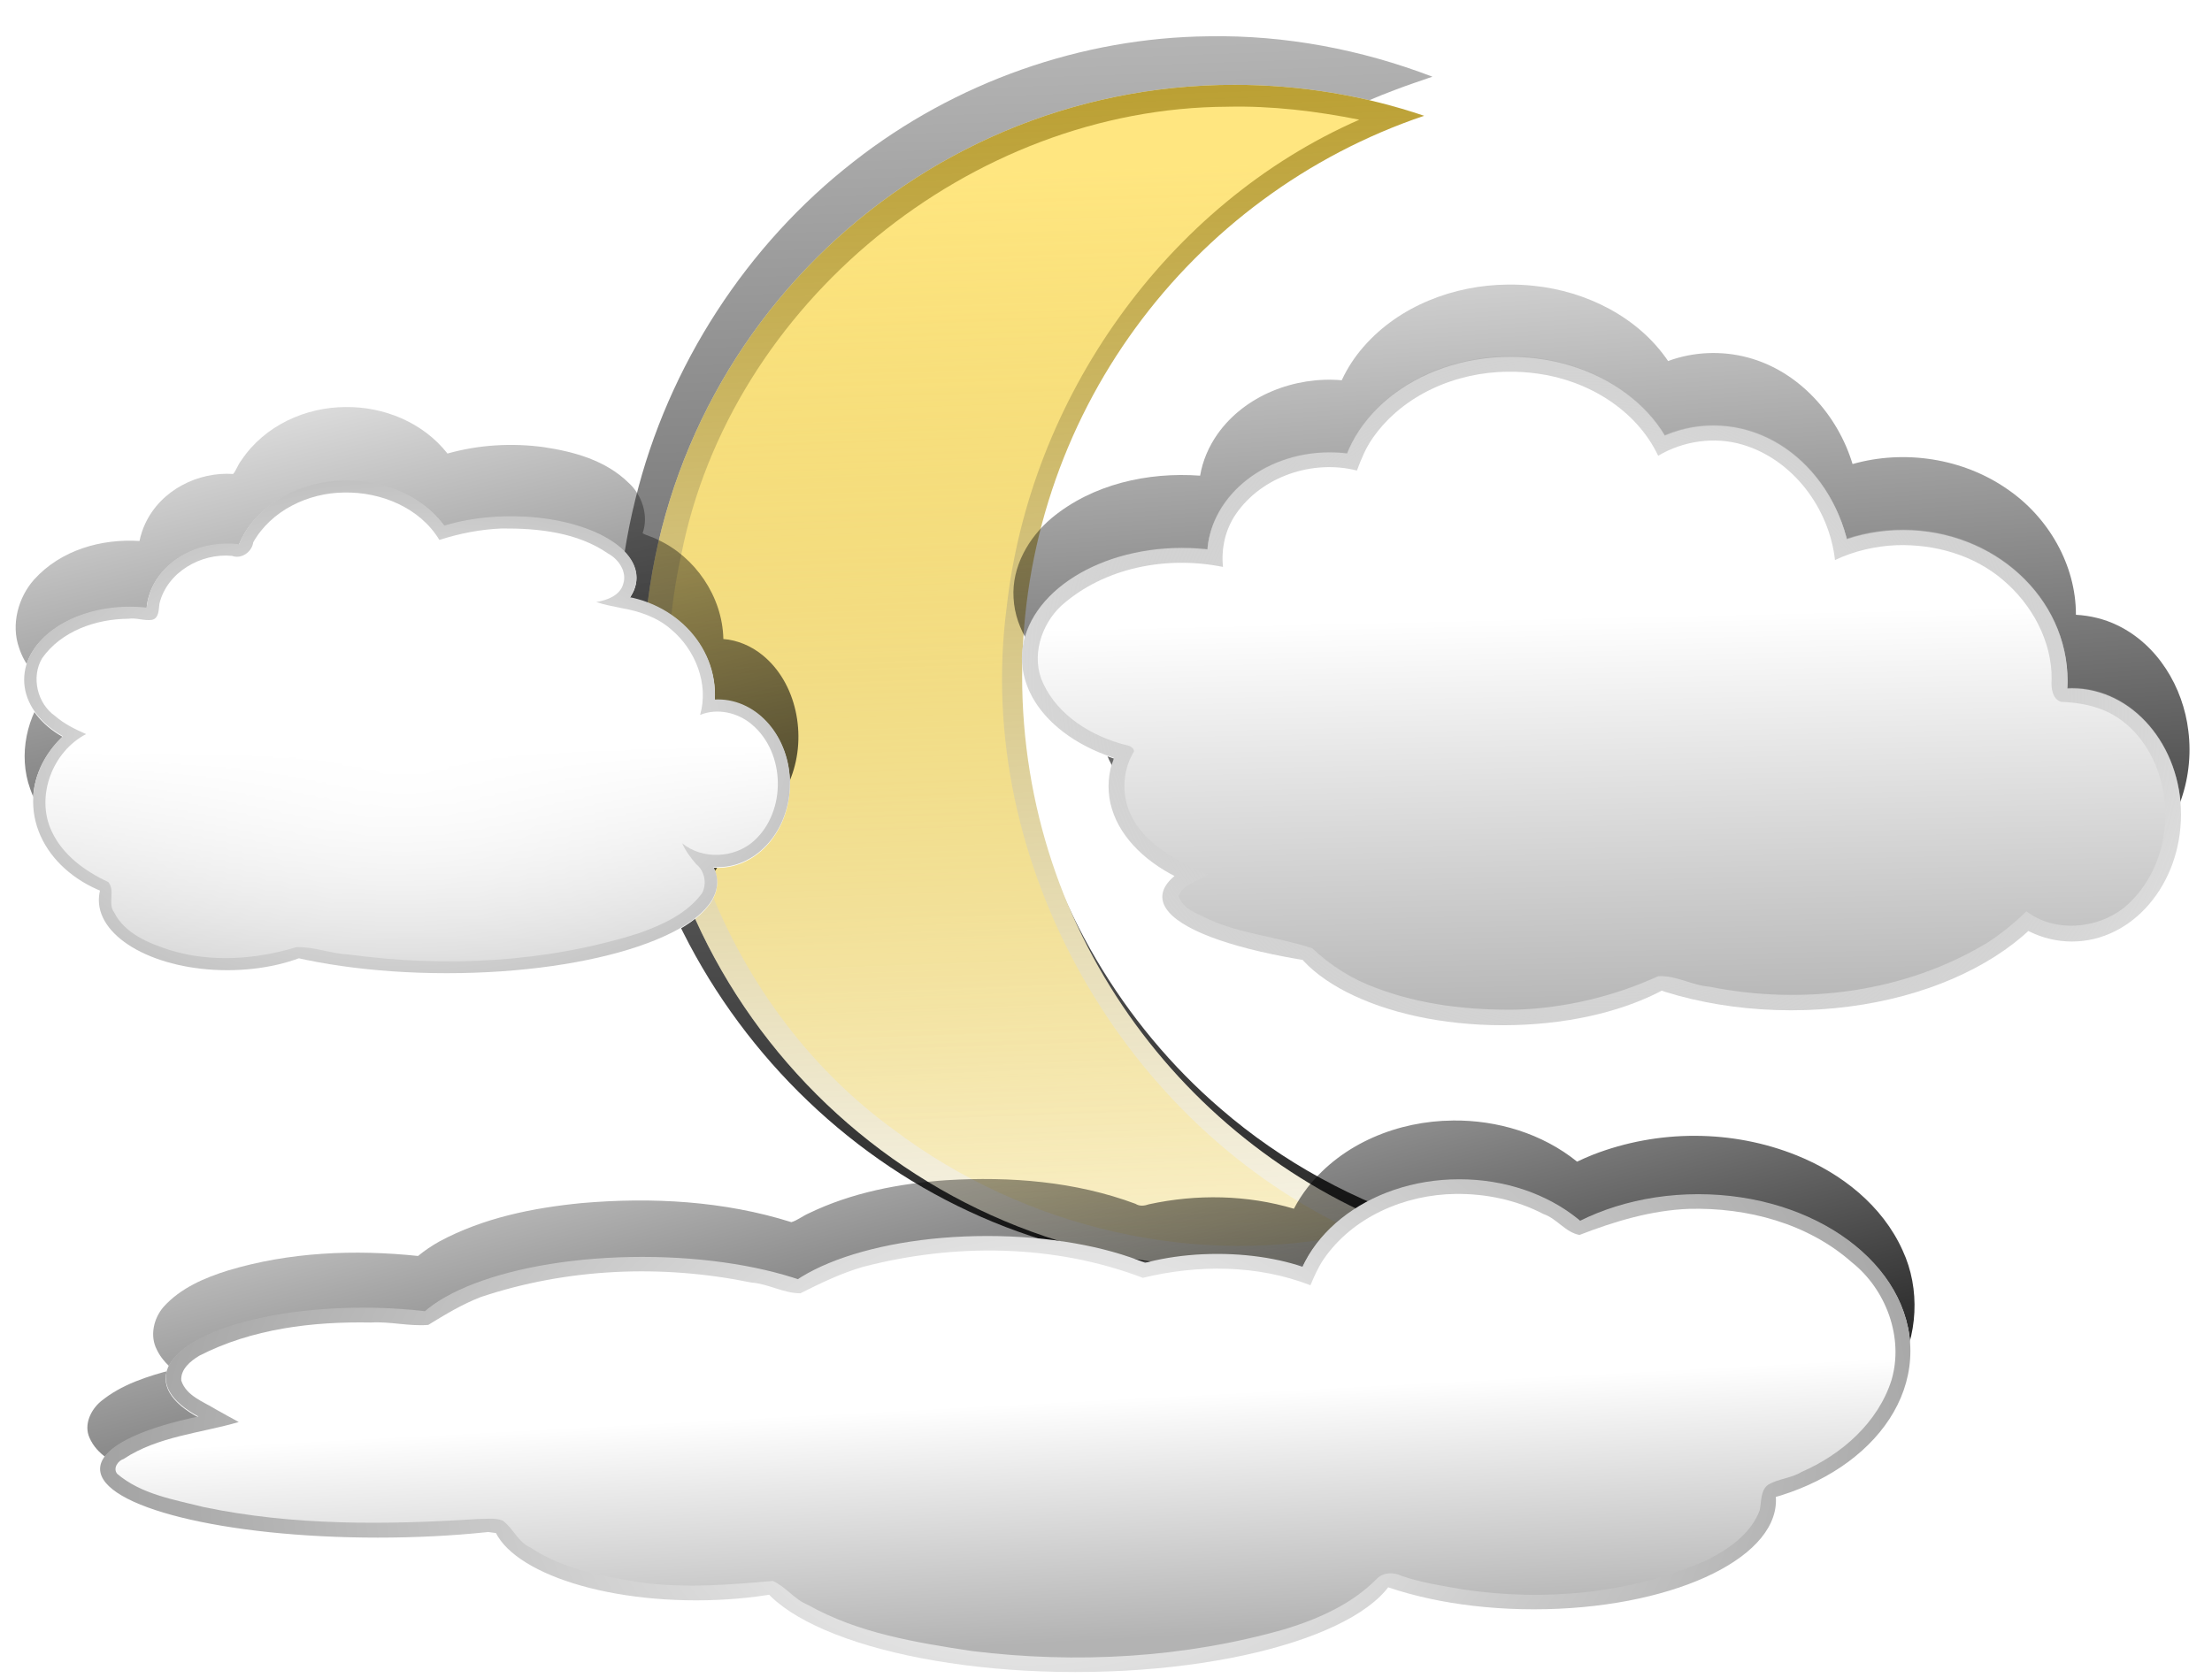
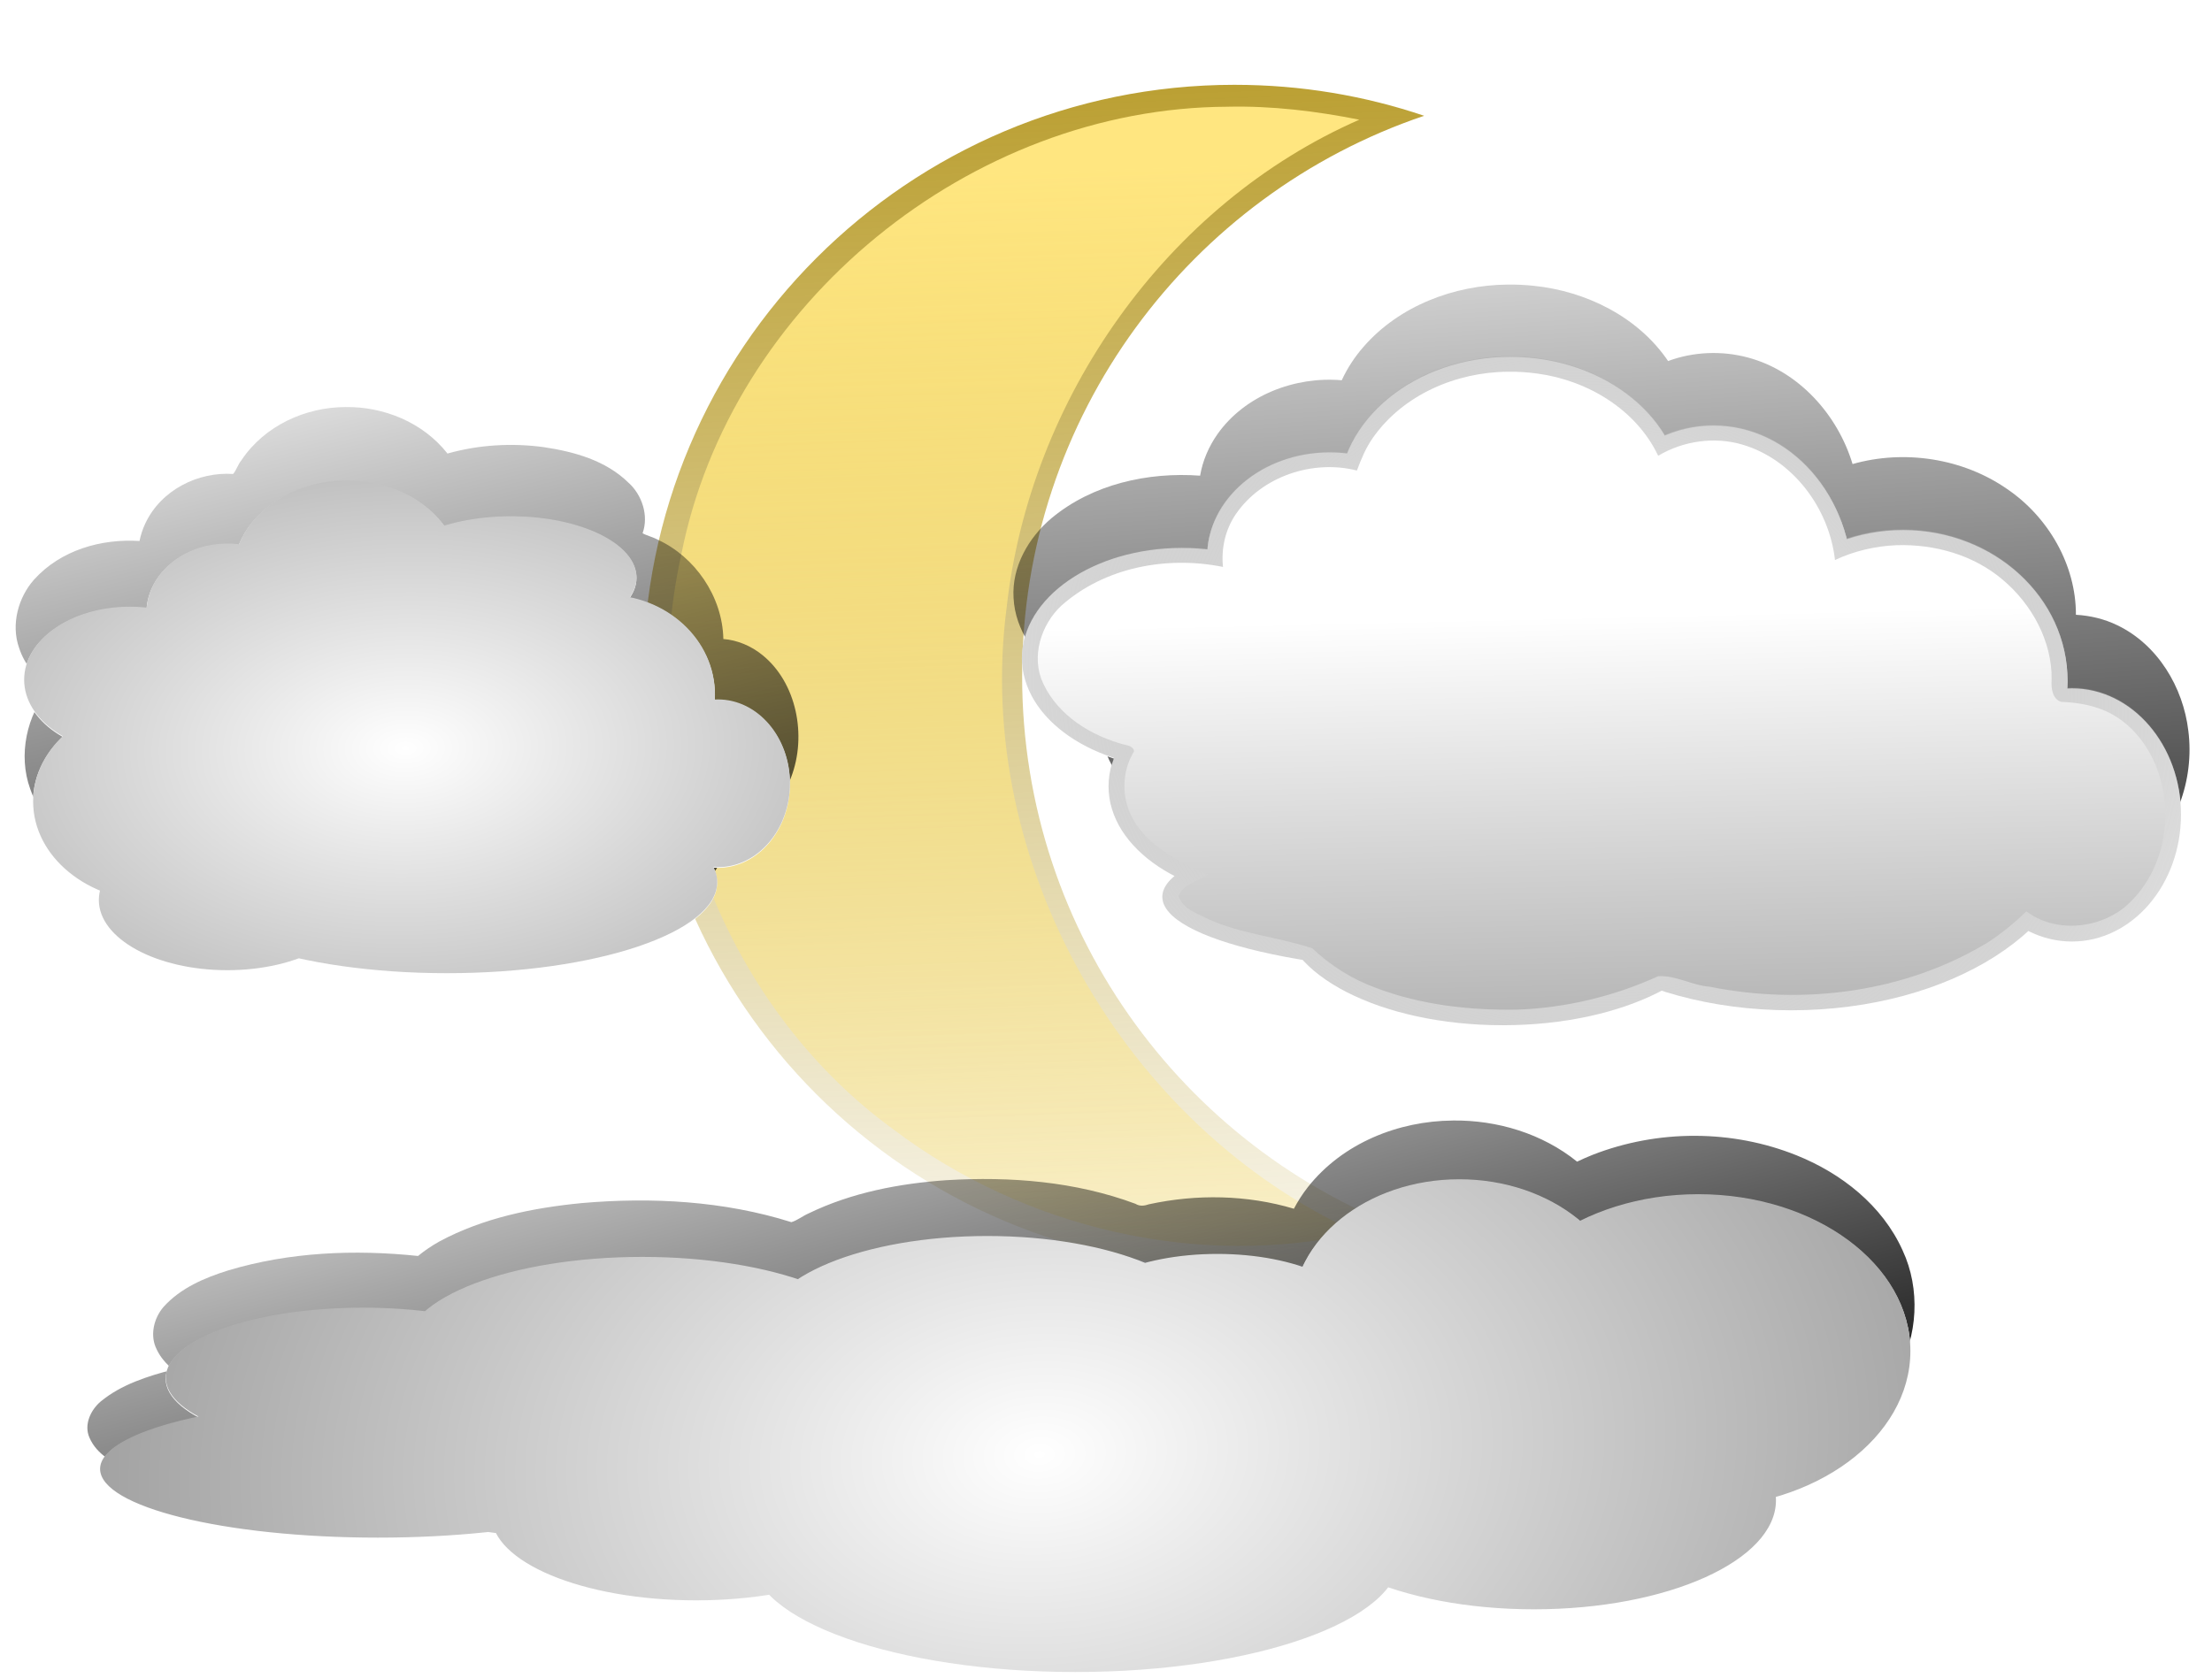
<svg xmlns="http://www.w3.org/2000/svg" xmlns:xlink="http://www.w3.org/1999/xlink" viewBox="0 0 730.1 554.02">
  <defs>
    <linearGradient id="h" y2="559.53" gradientUnits="userSpaceOnUse" x2="438.29" y1="60.705" x1="422.61">
      <stop offset="0" stop-color="#ffe680" />
      <stop offset="1" stop-color="#ffe680" stop-opacity="0" />
    </linearGradient>
    <linearGradient id="b">
      <stop offset="0" />
      <stop offset="1" stop-opacity="0" />
    </linearGradient>
    <linearGradient id="c">
      <stop offset="0" stop-color="#fff" />
      <stop offset="1" stop-color="#4d4d4d" stop-opacity="0" />
    </linearGradient>
    <linearGradient id="a">
      <stop offset="0" stop-color="#fff" />
      <stop offset="1" />
    </linearGradient>
    <linearGradient id="s" y2="5504" gradientUnits="userSpaceOnUse" x2="291.86" y1="6002.1" x1="303.27">
      <stop offset="0" stop-color="#b3b3b3" />
      <stop offset="1" stop-color="#fff" />
    </linearGradient>
    <linearGradient id="r" y2="6049" gradientUnits="userSpaceOnUse" x2="-1099.7" y1="5665" x1="-1103.5">
      <stop offset="0" stop-color="#fff" />
      <stop offset="1" stop-color="#fff" stop-opacity="0" />
    </linearGradient>
    <linearGradient id="o" y2="5861.4" xlink:href="#b" gradientUnits="userSpaceOnUse" x2="-381.13" y1="6812" x1="-152.99" />
    <linearGradient id="l" y2="4920.7" xlink:href="#b" gradientUnits="userSpaceOnUse" x2="299.47" y1="6273.1" x1="390.72" />
    <linearGradient id="f" y2="4105.3" gradientUnits="userSpaceOnUse" x2="-2676.9" y1="6678.2" x1="-2589.4">
      <stop offset="0" />
      <stop offset="1" stop-opacity="0" />
    </linearGradient>
    <linearGradient id="g" y2="468.55" gradientUnits="userSpaceOnUse" x2="468.62" y1="-75.243" x1="447.71">
      <stop offset="0" stop-color="#a80" />
      <stop offset="1" stop-color="#a80" stop-opacity="0" />
    </linearGradient>
    <linearGradient id="d">
      <stop offset="0" stop-color="#fff" />
      <stop offset="1" stop-color="gray" />
    </linearGradient>
    <linearGradient id="j" y2="5162.7" gradientUnits="userSpaceOnUse" x2="-1040.4" y1="6192.3" x1="-814.52">
      <stop offset="0" />
      <stop offset="1" stop-opacity="0" />
    </linearGradient>
    <linearGradient id="t" y2="6448.2" gradientUnits="userSpaceOnUse" x2="-215.1" y1="6737.2" x1="-199.89">
      <stop offset="0" stop-color="#b3b3b3" />
      <stop offset="1" stop-color="#fff" />
    </linearGradient>
    <filter id="p" color-interpolation-filters="sRGB">
      <feGaussianBlur stdDeviation="14.024" />
    </filter>
    <filter id="i" color-interpolation-filters="sRGB">
      <feGaussianBlur stdDeviation="7.757" />
    </filter>
    <filter id="m" color-interpolation-filters="sRGB">
      <feGaussianBlur stdDeviation="11.175" />
    </filter>
    <filter id="e" color-interpolation-filters="sRGB">
      <feGaussianBlur stdDeviation="18.143" />
    </filter>
    <radialGradient id="k" xlink:href="#a" gradientUnits="userSpaceOnUse" cy="5679" cx="-1022.7" gradientTransform="matrix(4.765 -.094 .057 2.927 3526.6 -11053)" r="459.58" />
    <radialGradient id="n" xlink:href="#c" gradientUnits="userSpaceOnUse" cy="5854.5" cx="372.78" gradientTransform="matrix(1.472 .143 -.122 1.249 531.33 -1620.2)" r="695.57" />
    <radialGradient id="q" xlink:href="#d" gradientUnits="userSpaceOnUse" cy="6617.6" cx="-268.33" gradientTransform="matrix(1.427 -.088 .06 .966 -281.34 97.365)" r="1086.4" />
  </defs>
-   <path d="M-2572.4 4853.5c-153.11 1.41-305 53.75-426.41 146.62-128.35 97.366-222.83 238.89-262.19 395.4-41.698 163.42-24.09 341.73 50.379 493.19 72.816 149.7 198.75 272.3 350.47 340.76 153.39 69.814 331.8 82.972 493.8 36.627 21.088-5.81 41.718-12.901 62.35-20.199-92.85-28.019-180.39-74.133-254.44-136.72-117.99-98.747-202.31-237.91-234.09-388.38-33.64-155.86-12.413-323.44 60.618-465.24 79.112-155.61 218.02-279.36 382.03-339.04 15.026-5.649 30.283-10.548 45.499-15.709-85.511-31.914-176.64-48.772-268.03-47.312z" transform="matrix(.275 0 0 .282 1106.49 -1356.709)" filter="url(#e)" fill="url(#f)" />
  <path d="M407.52 27.998c-107.82 0-195.23 87.41-195.23 195.23s87.41 195.22 195.23 195.22c21.873 0 42.904-3.589 62.538-10.224-77.147-26.07-132.69-99.044-132.69-184.99 0-85.948 55.545-158.94 132.69-185.01C450.424 31.59 429.393 28 407.52 28z" fill="#fff" />
  <path d="M514.53 32.007c-107.82 0-195.23 87.41-195.23 195.23s87.41 195.22 195.23 195.22c21.873 0 42.904-3.59 62.538-10.224-77.147-26.071-132.69-99.044-132.69-184.99 0-85.948 55.545-158.94 132.69-185.01-19.634-6.635-40.665-10.224-62.538-10.224z" fill="url(#g)" transform="translate(-107.01 -4.009)" />
  <path d="M512.17 39.25c-84.628.293-164.09 64.936-180.34 148.09-15.487 69.856 12.345 147.72 70.375 189.78 42.85 32.304 100.12 45.956 152.94 33.906-77.05-35.03-126.94-122.07-115.87-206.49 7.64-68.85 52.69-133.06 116.39-161.01-14.302-2.845-28.877-4.616-43.5-4.281z" fill="url(#h)" transform="translate(-107.01 -4.009)" />
  <path d="M-1095 5334c-47.766.134-97.157 20.778-125.13 60.508-4.024 4.605-6.04 11.331-9.834 15.43-41.822-2.662-86.526 17.875-105.53 56.37-3.087 6.233-5.36 12.877-6.848 19.661-45.637-2.731-94.469 10.106-126.62 43.875-18.908 20.154-27.788 50.71-18 77.156 6.472 18.961 20.388 34.668 36.562 46.062-27.322 30.27-37.926 75.735-23.106 114.26 12.363 33.79 40.183 60.253 72.388 75.369-2.541 26.761 15.241 51.065 36.688 65.188 38.142 26.141 85.601 34.502 131.16 34.344 28.102-.304 56.232-4.586 82.75-13.844 92.907 19.424 189.03 21.833 283.26 11.488 58.857-7.036 118.47-18.67 171.58-45.519 22.652-11.764 45.831-28.155 54.562-53.219 2.322-7.36 2.799-15.388 1.594-22.969 36.21-3.52 66.739-31.186 79.403-64.491 18.923-47.056 6.44-107.03-34.671-138.36-13.441-10.278-29.878-16.888-46.794-18.119-1.1-48.711-34.358-93.266-78.406-112.53-5.782-3.066-13.507-4.755-18.531-7.469 7.644-20.295-.869-43.708-16.916-57.34-27.484-25.447-65.389-35.193-101.61-40.348-38.465-4.955-78.119-2.726-115.66 7.25-29.518-35.54-76.666-53.29-122.28-52.75z" filter="url(#i)" fill="url(#j)" transform="matrix(.275 0 0 .291 415.19 -1417.809)" />
  <path d="M210.073 190.875c0 11.165-18.543 20.215-41.418 20.215-22.874 0-41.418-9.05-41.418-20.215s18.543-20.216 41.418-20.216c22.874 0 41.418 9.051 41.418 20.216zM236.7 291.46c0 16.61-39.958 30.078-89.245 30.078-49.29 0-89.245-13.466-89.245-30.078 0-16.611 39.958-30.079 89.245-30.079 49.29 0 89.245 13.466 89.245 30.079zm-119.323 5.916c0 12.799-18.985 23.175-42.403 23.175-23.42 0-42.403-10.376-42.403-23.175 0-12.798 18.985-23.174 42.403-23.174 23.42 0 42.403 10.375 42.403 23.174zm-25.64-32.542c0 18.245-18.101 33.035-40.43 33.035-22.33 0-40.431-14.791-40.431-33.035 0-18.246 18.101-33.036 40.43-33.036 22.33 0 40.431 14.791 40.431 33.036zm69.294 15.179c0 13.674-21.587 24.76-48.215 24.76-26.628 0-48.214-11.086-48.214-24.76s21.586-24.76 48.214-24.76c26.629 0 48.215 11.086 48.215 24.76zm77.534-18.57c0 22.13-28.15 40.071-62.874 40.071s-62.875-17.94-62.875-40.07 28.15-40.07 62.875-40.07 62.874 17.94 62.874 40.07zm-53.427 15.312c0 9.356-32.818 16.94-73.3 16.94s-73.302-7.584-73.302-16.94c0-9.356 32.818-16.94 73.301-16.94s73.301 7.584 73.301 16.94zm-20.85-43.654c0 15.833-20.857 28.667-46.586 28.667s-46.586-12.835-46.586-28.667c0-15.833 20.857-28.668 46.586-28.668s46.587 12.836 46.587 28.668zm-63.2 19.546c0 13.674-16.628 24.76-37.14 24.76S26.81 266.32 26.81 252.646s16.627-24.759 37.138-24.759 37.14 11.085 37.14 24.76zM77.63 224.632c0 13.314-15.606 24.107-34.858 24.107-19.252 0-34.859-10.793-34.859-24.107s15.607-24.108 34.859-24.108c19.251 0 34.858 10.794 34.858 24.108zm24.108-22.153c0 12.595-11.96 22.804-26.714 22.804S48.31 215.073 48.31 202.48s11.96-22.804 26.714-22.804 26.714 10.21 26.714 22.804zm158.978 56.358c0 15.294-10.647 27.691-23.781 27.691s-23.782-12.397-23.782-27.69 10.647-27.692 23.782-27.692 23.781 12.398 23.781 27.691zm-24.759-29.319c0 18.172-16.044 32.903-35.835 32.903s-35.835-14.731-35.835-32.903c0-18.172 16.044-32.903 35.835-32.903 19.792 0 35.835 14.732 35.835 32.903zm-46.91-21.175c0 19.071-13.565 34.53-30.3 34.53-16.732 0-30.297-15.46-30.297-34.53 0-19.072 13.564-34.532 30.298-34.532 16.733 0 30.298 15.46 30.298 34.532zm-37.14-18.895c0 16.912-16.773 30.622-37.463 30.622s-37.463-13.71-37.463-30.622c0-16.913 16.774-30.623 37.463-30.623 20.691 0 37.464 13.71 37.464 30.623z" fill="#fff" />
  <path d="M-745.77 5460.6c0 40.594-67.421 73.501-150.59 73.501-83.167 0-150.59-32.908-150.59-73.501 0-40.594 67.421-73.501 150.59-73.501 83.167 0 150.59 32.908 150.59 73.501zm96.807 365.71c0 60.396-145.28 109.36-324.48 109.36-179.21 0-324.48-48.96-324.48-109.36 0-60.395 145.28-109.36 324.48-109.36 179.21 0 324.48 48.96 324.48 109.36zm-433.84 21.512c0 46.534-69.026 84.258-154.17 84.258-85.148 0-154.17-37.723-154.17-84.258 0-46.534 69.026-84.258 154.17-84.258 85.148 0 154.17 37.723 154.17 84.258zm-93.221-118.32c0 66.336-65.815 120.11-147 120.11-81.187 0-147-53.776-147-120.11 0-66.336 65.815-120.11 147-120.11 81.187 0 147 53.776 147 120.11zm251.94 55.19c0 49.716-78.485 90.02-175.3 90.02-96.816 0-175.3-40.303-175.3-90.02s78.485-90.02 175.3-90.02c96.816 0 175.3 40.303 175.3 90.02zm281.9-67.515c0 80.462-102.35 145.69-228.6 145.69s-228.6-65.228-228.6-145.69 102.35-145.69 228.6-145.69 228.6 65.228 228.6 145.69zm-194.25 55.67c0 34.017-119.32 61.592-266.51 61.592s-266.51-27.576-266.51-61.592c0-34.017 119.32-61.593 266.51-61.593s266.51 27.576 266.51 61.593zm-75.806-158.72c0 57.567-75.834 104.23-169.38 104.23S-1251 5671.69-1251 5614.127c0-57.567 75.834-104.23 169.38-104.23s169.38 46.667 169.38 104.23zm-229.79 71.068c0 49.717-60.455 90.02-135.03 90.02s-135.03-40.303-135.03-90.02 60.455-90.02 135.03-90.02 135.03 40.303 135.03 90.02zm-85.282-101.86c0 48.408-56.743 87.651-126.74 87.651-69.996 0-126.74-39.243-126.74-87.651s56.743-87.651 126.74-87.651c69.996 0 126.74 39.243 126.74 87.651zm87.651-80.544c0 45.792-43.485 82.913-97.127 82.913s-97.127-37.121-97.127-82.913 43.485-82.913 97.127-82.913 97.127 37.121 97.127 82.913zm578.02 204.91c0 55.604-38.712 100.68-86.466 100.68s-86.466-45.076-86.466-100.68 38.712-100.68 86.466-100.68 86.466 45.076 86.466 100.68zm-90.02-106.6c0 66.071-58.334 119.63-130.29 119.63-71.958 0-130.29-53.561-130.29-119.63 0-66.071 58.334-119.63 130.29-119.63 71.958 0 130.29 53.561 130.29 119.63zm-170.56-76.991c0 69.342-49.318 125.55-110.16 125.55-60.837 0-110.16-56.212-110.16-125.55 0-69.342 49.318-125.55 110.16-125.55 60.837 0 110.16 56.212 110.16 125.55zm-135.03-68.699c0 61.492-60.985 111.34-136.21 111.34-75.229 0-136.21-49.849-136.21-111.34 0-61.492 60.985-111.34 136.21-111.34 75.229 0 136.21 49.849 136.21 111.34z" transform="translate(415.19 -1311.009) scale(.275)" fill="url(#k)" />
  <path d="M300 5179.8c-64.577.482-130.62 25.694-173.34 75.104-10.524 12.062-19.364 25.66-26.038 40.177-56.247-4.92-116.2 18.118-149.12 64.875-10.433 14.892-17.84 32.078-20.875 50.094-62.824-4.613-129.27 10.239-178.28 51.156-27.783 23.565-47.947 58.849-45.625 96.219 1.926 38.675 26.469 72.826 57.371 94.588 15.339 11.277 32.753 19.586 50.16 26.662-10.19 35.832 1.526 75.396 26.344 102.5 12.163 13.948 26.888 25.604 42.719 35.094-9.963 12.296-11.199 31.315-.813 43.719 15.79 20.911 41.504 30.4 65.156 39.469 32.87 11.745 67.372 18.42 101.38 25 37.018 37.015 87.84 55.939 137.95 67.395 78.006 16.827 160.43 15.18 237.41-5.825 21.021-5.937 41.586-13.554 61.007-23.477 97.673 29.795 204.38 30.274 302.53 2 50.188-14.735 98.62-38.035 138.44-72.469 41.218 18.732 92.305 12.191 127.88-15.75 47.931-36.33 69.913-99.98 62.47-158.78-6.153-52.544-36.76-103.93-85.282-127.28-15.423-7.561-32.766-11.67-49.655-12.594.133-60.267-33.238-117.88-82.531-151.53-53.122-37.068-123.35-47.834-185.56-30.094-17.831-59.44-64.656-112.09-125.66-128.38-31.255-8.448-65.403-7.054-95.72 4.25-35.893-53.156-98.273-84.164-161.22-90.656-10.314-1.132-20.711-1.568-31.093-1.468z" filter="url(#m)" transform="matrix(.275 0 0 .274 415.19 -1325.309)" fill="url(#l)" />
  <path d="M569.026 301.254c0 20.696-32.672 37.474-72.973 37.474-40.302.028-72.974-16.75-72.974-37.46 0-20.683 32.672-37.46 72.974-37.46s72.973 16.777 72.973 37.473zm117.352-28.104c0 33.495-42.607 60.647-95.162 60.647-52.557 0-95.16-27.153-95.16-60.647s42.606-60.646 95.16-60.646c52.558 0 95.162 27.153 95.162 60.646zm-80.865 23.174c0 14.16-49.67 25.64-110.94 25.64s-110.94-11.48-110.94-25.64 49.67-25.64 110.94-25.64 110.94 11.48 110.94 25.64zm-31.555-66.064c0 23.963-31.57 43.39-70.51 43.39s-70.509-19.426-70.509-43.39c0-23.964 31.57-43.39 70.51-43.39s70.509 19.426 70.509 43.39zm-95.656 29.583c0 20.696-25.166 37.474-56.21 37.474s-56.21-16.777-56.21-37.474c0-20.696 25.166-37.474 56.21-37.474s56.21 16.777 56.21 37.474zm-35.5-42.439c0 20.152-23.62 36.487-52.758 36.487s-52.758-16.336-52.758-36.487 23.62-36.487 52.758-36.487 52.758 16.336 52.758 36.487zm36.487-33.527c0 19.062-18.102 34.515-40.431 34.515-22.33 0-40.43-15.453-40.43-34.515s18.1-34.515 40.43-34.515 40.43 15.453 40.43 34.515zm240.616 85.3c0 23.148-16.115 41.911-35.995 41.911-19.878 0-35.994-18.764-35.994-41.91 0-23.147 16.115-41.91 35.994-41.91 19.88 0 35.995 18.763 35.995 41.91zm-37.469-44.363c0 27.504-24.283 49.799-54.238 49.799s-54.238-22.296-54.238-49.8c0-27.503 24.283-49.798 54.238-49.798s54.238 22.296 54.238 49.799zm-71.001-32.042c0 28.865-20.53 52.266-45.855 52.266-25.325 0-45.855-23.4-45.855-52.266s20.53-52.266 45.855-52.266c25.325 0 45.855 23.4 45.855 52.266zm-56.21-28.604c0 25.597-25.387 46.35-56.703 46.35s-56.702-20.752-56.702-46.35c0-25.598 25.387-46.35 56.702-46.35s56.703 20.75 56.703 46.35z" fill="#fff" />
  <path d="M530.64 6011c0 75.247-118.79 136.25-265.32 136.25-146.53.1-265.32-60.9-265.32-136.2 0-75.2 118.79-136.2 265.32-136.2s265.32 61 265.32 136.25zm426.67-102.18c0 121.78-154.91 220.5-345.99 220.5-191.09 0-345.99-98.723-345.99-220.5s154.91-220.5 345.99-220.5c191.09 0 345.99 98.723 345.99 220.5zm-294.01 84.257c0 51.485-180.59 93.221-403.36 93.221s-403.36-41.737-403.36-93.221c0-51.485 180.59-93.221 403.36-93.221s403.36 41.736 403.36 93.221zm-114.73-240.2c0 87.128-114.78 157.76-256.36 157.76s-256.36-70.631-256.36-157.76c0-87.128 114.78-157.76 256.36-157.76s256.36 70.631 256.36 157.76zm-347.79 107.56c0 75.247-91.499 136.25-204.37 136.25s-204.37-61-204.37-136.25c0-75.247 91.499-136.25 204.37-136.25s204.37 61 204.37 136.25zm-129.07-154.3c0 73.267-85.881 132.66-191.82 132.66s-191.82-59.394-191.82-132.66 85.881-132.66 191.82-132.66 191.82 59.394 191.82 132.66zm132.66-121.9c0 69.306-65.815 125.49-147 125.49-81.187 0-147-56.184-147-125.49s65.815-125.49 147-125.49c81.187 0 147 56.184 147 125.49zm874.84 310.14c0 84.158-58.592 152.38-130.87 152.38-72.276 0-130.87-68.223-130.87-152.38 0-84.158 58.592-152.38 130.87-152.38 72.277 0 130.87 68.223 130.87 152.38zm-136.23-161.3c0 99.999-88.289 181.06-197.2 181.06s-197.2-81.065-197.2-181.06c0-99.999 88.289-181.06 197.2-181.06s197.2 81.065 197.2 181.06zm-258.15-116.5c0 104.95-74.644 190.03-166.72 190.03-92.078 0-166.72-85.078-166.72-190.03s74.644-190.03 166.72-190.03c92.078 0 166.72 85.078 166.72 190.03zm-204.37-104c0 93.068-92.302 168.52-206.16 168.52s-206.16-75.447-206.16-168.52c0-93.068 92.302-168.52 206.16-168.52s206.16 75.447 206.16 168.52z" transform="translate(423.079 -1352.012) scale(.275)" fill="url(#n)" />
  <path d="M233.88 6173c-65.223.476-132.28 26.329-173.97 77.748-6.304 7.836-11.937 16.276-16.717 25.158-56.2-16.314-116.79-17.272-173.91-5.22-5.403 1.817-11.077 2.673-16.22-.536-72.277-26.165-150.49-32.038-226.83-27.557-56.704 3.835-113.81 14.418-165.4 38.698-7.066 2.988-13.734 8.256-20.78 10.257-81.028-24.798-167.5-29.377-251.79-22.237-58.652 5.574-118.02 17.256-170.57 44.705-9.035 4.96-17.672 10.496-25.719 16.984-76.102-7.747-154.27-4.653-227.91 16.875-28.321 8.589-57.235 20.523-77.656 42.656-11.702 13.264-16.628 33.47-8.031 49.625 4.441 9.263 11.595 16.973 19.53 23.344-30.59 7.845-61.987 17.292-86.968 37.375-11.868 9.807-20.25 26.964-13.375 42 8.827 20.177 30.198 30.538 49.233 38.828 48.872 20.196 101.71 28.135 153.95 34.422 90.066 10.006 181.29 9.483 271.38.75 3.864-.32 3.953 5.143 6.625 7.063 22.389 28.056 56.922 42.544 90.11 53.489 68.606 21.35 141.83 25.042 213.1 18.199 7.659-.81 15.308-1.72 22.918-2.906 35.909 32.539 82.894 49.192 128.83 62.414 94.805 25.954 193.95 32.422 291.98 28.54 77.93-3.524 156.13-14.58 229.91-40.33 35.317-12.774 70.802-29.09 97.192-56.495 2.325-4.453 7.357.63 10.988.707 82.497 23.984 170.4 27.248 255.29 15.225 54.827-8.26 109.9-23.497 156.41-54.5 24.29-16.53 46.573-40.45 50.75-70.5.108-3.715.226-7.199 4.875-7.156 54.779-18.154 106.46-52.43 135.86-103.18 25.17-42.776 28.362-98.017 6.866-142.85-24.383-52.774-73.75-90.045-126.97-110.86-77.622-30.429-166.71-30.34-244.61-.919-6.464 2.517-12.892 5.193-19.156 8.156-41.94-32.9-95.99-48.6-149.13-48z" filter="url(#p)" transform="matrix(.275 0 0 .283 415.19 -1377.009)" fill="url(#o)" />
  <path d="M184.847 455.16c0 12.8-29.14 23.175-65.086 23.175s-65.085-10.375-65.085-23.174c0-12.8 29.14-23.175 65.085-23.175s65.086 10.376 65.086 23.175zm31.555 30.079c0 12.526-41.06 22.681-91.71 22.681-50.65 0-91.709-10.155-91.709-22.681s41.061-22.681 91.71-22.681c50.651 0 91.71 10.155 91.71 22.681zm80.865 15.285c0 15.522-30.244 28.104-67.55 28.104s-67.55-12.583-67.55-28.104c0-15.522 30.243-28.103 67.55-28.103s67.55 12.583 67.55 28.103zm164.685 13.806c0 20.968-47.903 37.967-106.996 37.967S247.96 535.299 247.96 514.33c0-20.968 47.904-37.967 106.996-37.967s106.996 16.999 106.996 37.967zm124.252-18.737c0 19.88-35.763 35.995-79.877 35.995s-79.877-16.115-79.877-35.995c0-19.878 35.764-35.994 79.877-35.994s79.877 16.115 79.877 35.994zm44.375-49.306c0 28.593-31.346 51.774-70.017 51.774-38.667 0-70.016-23.18-70.016-51.774s31.346-51.773 70.016-51.773c38.668 0 70.017 23.179 70.017 51.773zm-93.684-12.327c0 24.509-24.724 44.375-55.222 44.375s-55.223-19.868-55.223-44.375c0-24.508 24.725-44.375 55.223-44.375s55.222 19.868 55.222 44.375zm-87.765 1.973c0 11.981-21.192 21.694-47.334 21.694-26.143 0-47.335-9.713-47.335-21.694 0-11.982 21.193-21.696 47.335-21.696s47.334 9.714 47.334 21.696zm-49.306 2.958c0 16.884-33.113 30.57-73.961 30.57-40.847 0-73.961-13.686-73.961-30.57s33.112-30.57 73.96-30.57c40.847 0 73.962 13.686 73.962 30.57zm-109.46 6.41c0 16.61-35.101 30.078-78.398 30.078s-78.398-13.466-78.398-30.078c0-16.611 35.1-30.079 78.398-30.079s78.397 13.466 78.397 30.079zm307.686 29.09c0 22.875-118.987 41.419-265.763 41.419-146.777 0-265.762-18.543-265.762-41.418s118.987-41.419 265.762-41.419c146.778 0 265.763 18.544 265.763 41.419z" fill="#fff" />
  <path d="M-842.58 6421.5c0 46.534-105.95 84.258-236.64 84.258s-236.64-37.723-236.64-84.258c0-46.534 105.95-84.258 236.64-84.258s236.64 37.723 236.64 84.258zm114.73 109.36c0 45.544-149.29 82.465-333.44 82.465-184.16 0-333.44-36.921-333.44-82.465s149.29-82.465 333.44-82.465c184.16 0 333.44 36.921 333.44 82.465zm294.01 55.574c0 56.435-109.96 102.18-245.6 102.18s-245.6-45.75-245.6-102.18c0-56.435 109.96-102.18 245.6-102.18s245.6 45.75 245.6 102.18zm598.77 50.196c0 76.237-174.17 138.04-389.02 138.04s-389.02-61.802-389.02-138.04c0-76.237 174.17-138.04 389.02-138.04s389.02 61.802 389.02 138.04zm451.76-68.123c0 72.276-130.03 130.87-290.42 130.87s-290.42-58.592-290.42-130.87c0-72.276 130.03-130.87 290.42-130.87s290.42 58.592 290.42 130.87zm161.34-179.27c0 103.96-113.97 188.24-254.57 188.24-140.59 0-254.57-84.276-254.57-188.24s113.97-188.24 254.57-188.24c140.59 0 254.57 84.276 254.57 188.24zm-340.62-44.818c0 89.108-89.894 161.34-200.78 161.34s-200.78-72.236-200.78-161.34c0-89.108 89.894-161.34 200.78-161.34s200.78 72.236 200.78 161.34zm-319.1 7.17c0 43.565-77.052 78.88-172.1 78.88-95.049 0-172.1-35.316-172.1-78.88 0-43.563 77.052-78.88 172.1-78.88 95.049 0 172.1 35.317 172.1 78.88zm-179.27 10.757c0 61.386-120.39 111.15-268.91 111.15-148.51 0-268.91-49.763-268.91-111.15 0-61.386 120.39-111.15 268.91-111.15 148.51 0 268.91 49.763 268.91 111.15zm-397.98 23.305c0 60.395-127.62 109.36-285.04 109.36s-285.04-48.96-285.04-109.36c0-60.395 127.62-109.36 285.04-109.36s285.04 48.96 285.04 109.36zm1118.7 105.77c0 83.168-432.62 150.59-966.27 150.59-533.66 0-966.27-67.42-966.27-150.59 0-83.167 432.62-150.59 966.27-150.59 533.66 0 966.27 67.42 966.27 150.59z" transform="translate(416.59 -1311.009) scale(.275)" fill="url(#q)" />
-   <path d="M-1096.8 5358.6c-43.088.412-87.622 21.619-109.09 59.875-1.493 11.594-14.314 20.465-25.557 16.148-37.345-3.468-77.751 19.667-86.943 57.289-1.031 6.85-.319 17.532-8.844 19.563-9.539 1.415-18.906-2.788-28.5-1.313-38.926.25-80.536 14.72-103.5 47.406-13.394 22.593-5.799 54.437 15.554 69.296 10.75 9.427 24.131 16.042 37.26 21.766-40.105 20.76-60.73 74.154-41.689 115.91 13.108 28.978 40.08 48.612 68.281 61.688 8.735 10.39-1.037 25.8 7.094 36.5 12.728 25.332 41.16 36.832 66.74 45.192 49.35 15.195 103.12 11.346 152.04-3.536 21.204-.626 41.327 7.793 62.4 8.828 116.38 15.772 236.96 9.902 349.2-25.698 27.915-10.107 56.88-23.194 74.997-47.567 6.39-11.313 3.46-26.933-6.744-35.104-6.605-7.67-12.81-15.77-16.85-25.084 24.406 19.879 62.783 18.054 86.094-2.938 39.243-35.405 38.012-105.6-2.469-139.72-16.664-14.263-41.492-20.093-62.188-11.468 10.791-37.17-5.719-78.208-34.322-102.31-16.817-15.002-38.65-22.28-60.47-26.05-10.06-2.094-20.17-3.883-29.896-7.206 13.068-2.19 28.713-7.726 32.5-21.906 4.667-14.599-5.677-29.525-18.2-36.284-36.924-25.508-83.656-30.408-127.55-30.11-25.508 1.029-50.742 5.955-74.97 13.77-23.442-38.812-70.176-57.802-114.37-56.938z" fill="url(#r)" transform="translate(415.19 -1311.009) scale(.275)" />
  <path d="M299.94 5208.5c-62.156.447-125.73 27.653-161.91 79.281-8.45 11.935-14.096 25.634-19.188 39.344-53.031-13.527-114.46 7.026-145.38 52.438-12.51 18.217-17.728 41.228-15.375 63.281-67.127-13.604-142.06.326-193.84 46.375-24.653 22.828-36.941 61.791-22.006 93.402 18.186 39.092 58.094 63.327 98.662 73.942 4.27.575 10.623 2.85 10.312 8-14.882 24.08-15.151 56.07-1.344 80.594 15.83 28.919 45.663 46.252 74.562 60 5.1 2.34 10.256 4.559 15.438 6.719-11.578 8.778-29.512 11.267-35.094 26.188 5.032 15.637 22.538 20.745 35.63 27.57 39.546 18.033 83.748 21.334 124.72 35.023 22.226 20.787 48.187 37.398 76.937 47.688 53.608 20.397 111.74 26.844 168.87 25.999 58.48-2.012 116.46-15.953 169.53-40.156 21.528-1.2 40.697 11.125 61.88 12.654 112.73 22.606 234.97 6.76 333.8-53.263 16.628-10.782 32.07-23.493 46.193-37.266 33.743 25.62 84.4 21.47 116.88-4.12 39.881-32.802 56.626-88.752 47.548-139.15-6.456-37.351-27.517-74.285-61.083-93.045-18.8-10.53-40.604-14.405-61.78-15.187-10.597-3.562-12.057-17.079-11.22-26.75.524-46.253-23.827-90.379-58.518-119.67-34.97-29.865-81.878-43.119-127.58-41.641-25.56 1.023-50.837 6.963-73.938 17.781-6.978-62.017-50.343-120.51-111.06-138.53-33.668-9.96-71.23-4.446-101.16 13.375-26.38-55.596-84.777-90.496-144.71-98.641-11.85-1.626-23.828-2.438-35.79-2.234z" fill="url(#s)" transform="translate(415.19 -1309.609) scale(.275)" />
-   <path d="M232.12 6200.7c-60.994.705-123.82 27.671-158.72 78.937-6.343 9.508-10.955 20.169-15.469 30.688-63.691-24.749-135.16-24.931-201.12-8.906-106.81-40.682-226.43-41.698-336.33-13.046-26.054 7.683-50.554 19.467-74.702 31.608-20.368.01-38.499-11.42-58.657-12.856-107.42-22.17-221.02-17.425-325.18 17.439-22.117 8.602-42.647 20.963-62.788 33.386-22.904 1.88-45.572-4.26-68.5-2.881-70.406-1.344-143.12 7.412-206.37 39.879-10.604 6.402-22.675 16.309-21.566 29.908 6.125 18.443 26.521 25.197 41.653 34.584 9.106 5.052 18.179 10.164 27.347 15.104-46.319 13.497-96.995 17.077-138.15 44.298-6.958 2.14-13.059 11.214-7.851 17.827 29.014 24.728 67.998 30.9 103.83 39.958 107.93 22.542 219.06 21.394 328.57 14.37 9.998.012 20.816-1.748 30.28 1.828 12.592 9.038 18.349 25.768 33.077 32.22 41.238 27.662 91.585 35.595 139.77 43.03 50.31 5.704 101.09 1.78 151.28-2.782 15.84 6.912 26.036 22.343 42.27 28.736 60.075 33.955 129.4 45.18 196.83 55.445 125.53 15.399 254.65 8.476 376.4-26.464 40.595-12.533 80.89-30.482 110.81-61.467 7.899-6.786 19.3-6.789 28.326-2.353 24.052 8.216 49.277 12.053 74.29 16.37 97.577 14.626 199.99 5.003 290.75-34.464 26.682-13.187 54.137-31.661 64.949-60.553 2.325-10.27.673-24.015 10.344-30.844 12.357-7.217 27.49-7.635 39.75-15.125 48.162-20.968 91.775-59.081 108.12-110.34 15.054-51.118-6.61-108.95-47.593-141.44-52.986-46.862-125.65-65.994-195.44-64.181-45.408 1.72-89.413 15.045-131.44 31.312-16.883-3.053-27.043-19.58-43.062-25-32.402-16.973-69.187-24.662-105.72-24.22z" fill="url(#t)" transform="translate(416.59 -1311.009) scale(.275)" />
</svg>